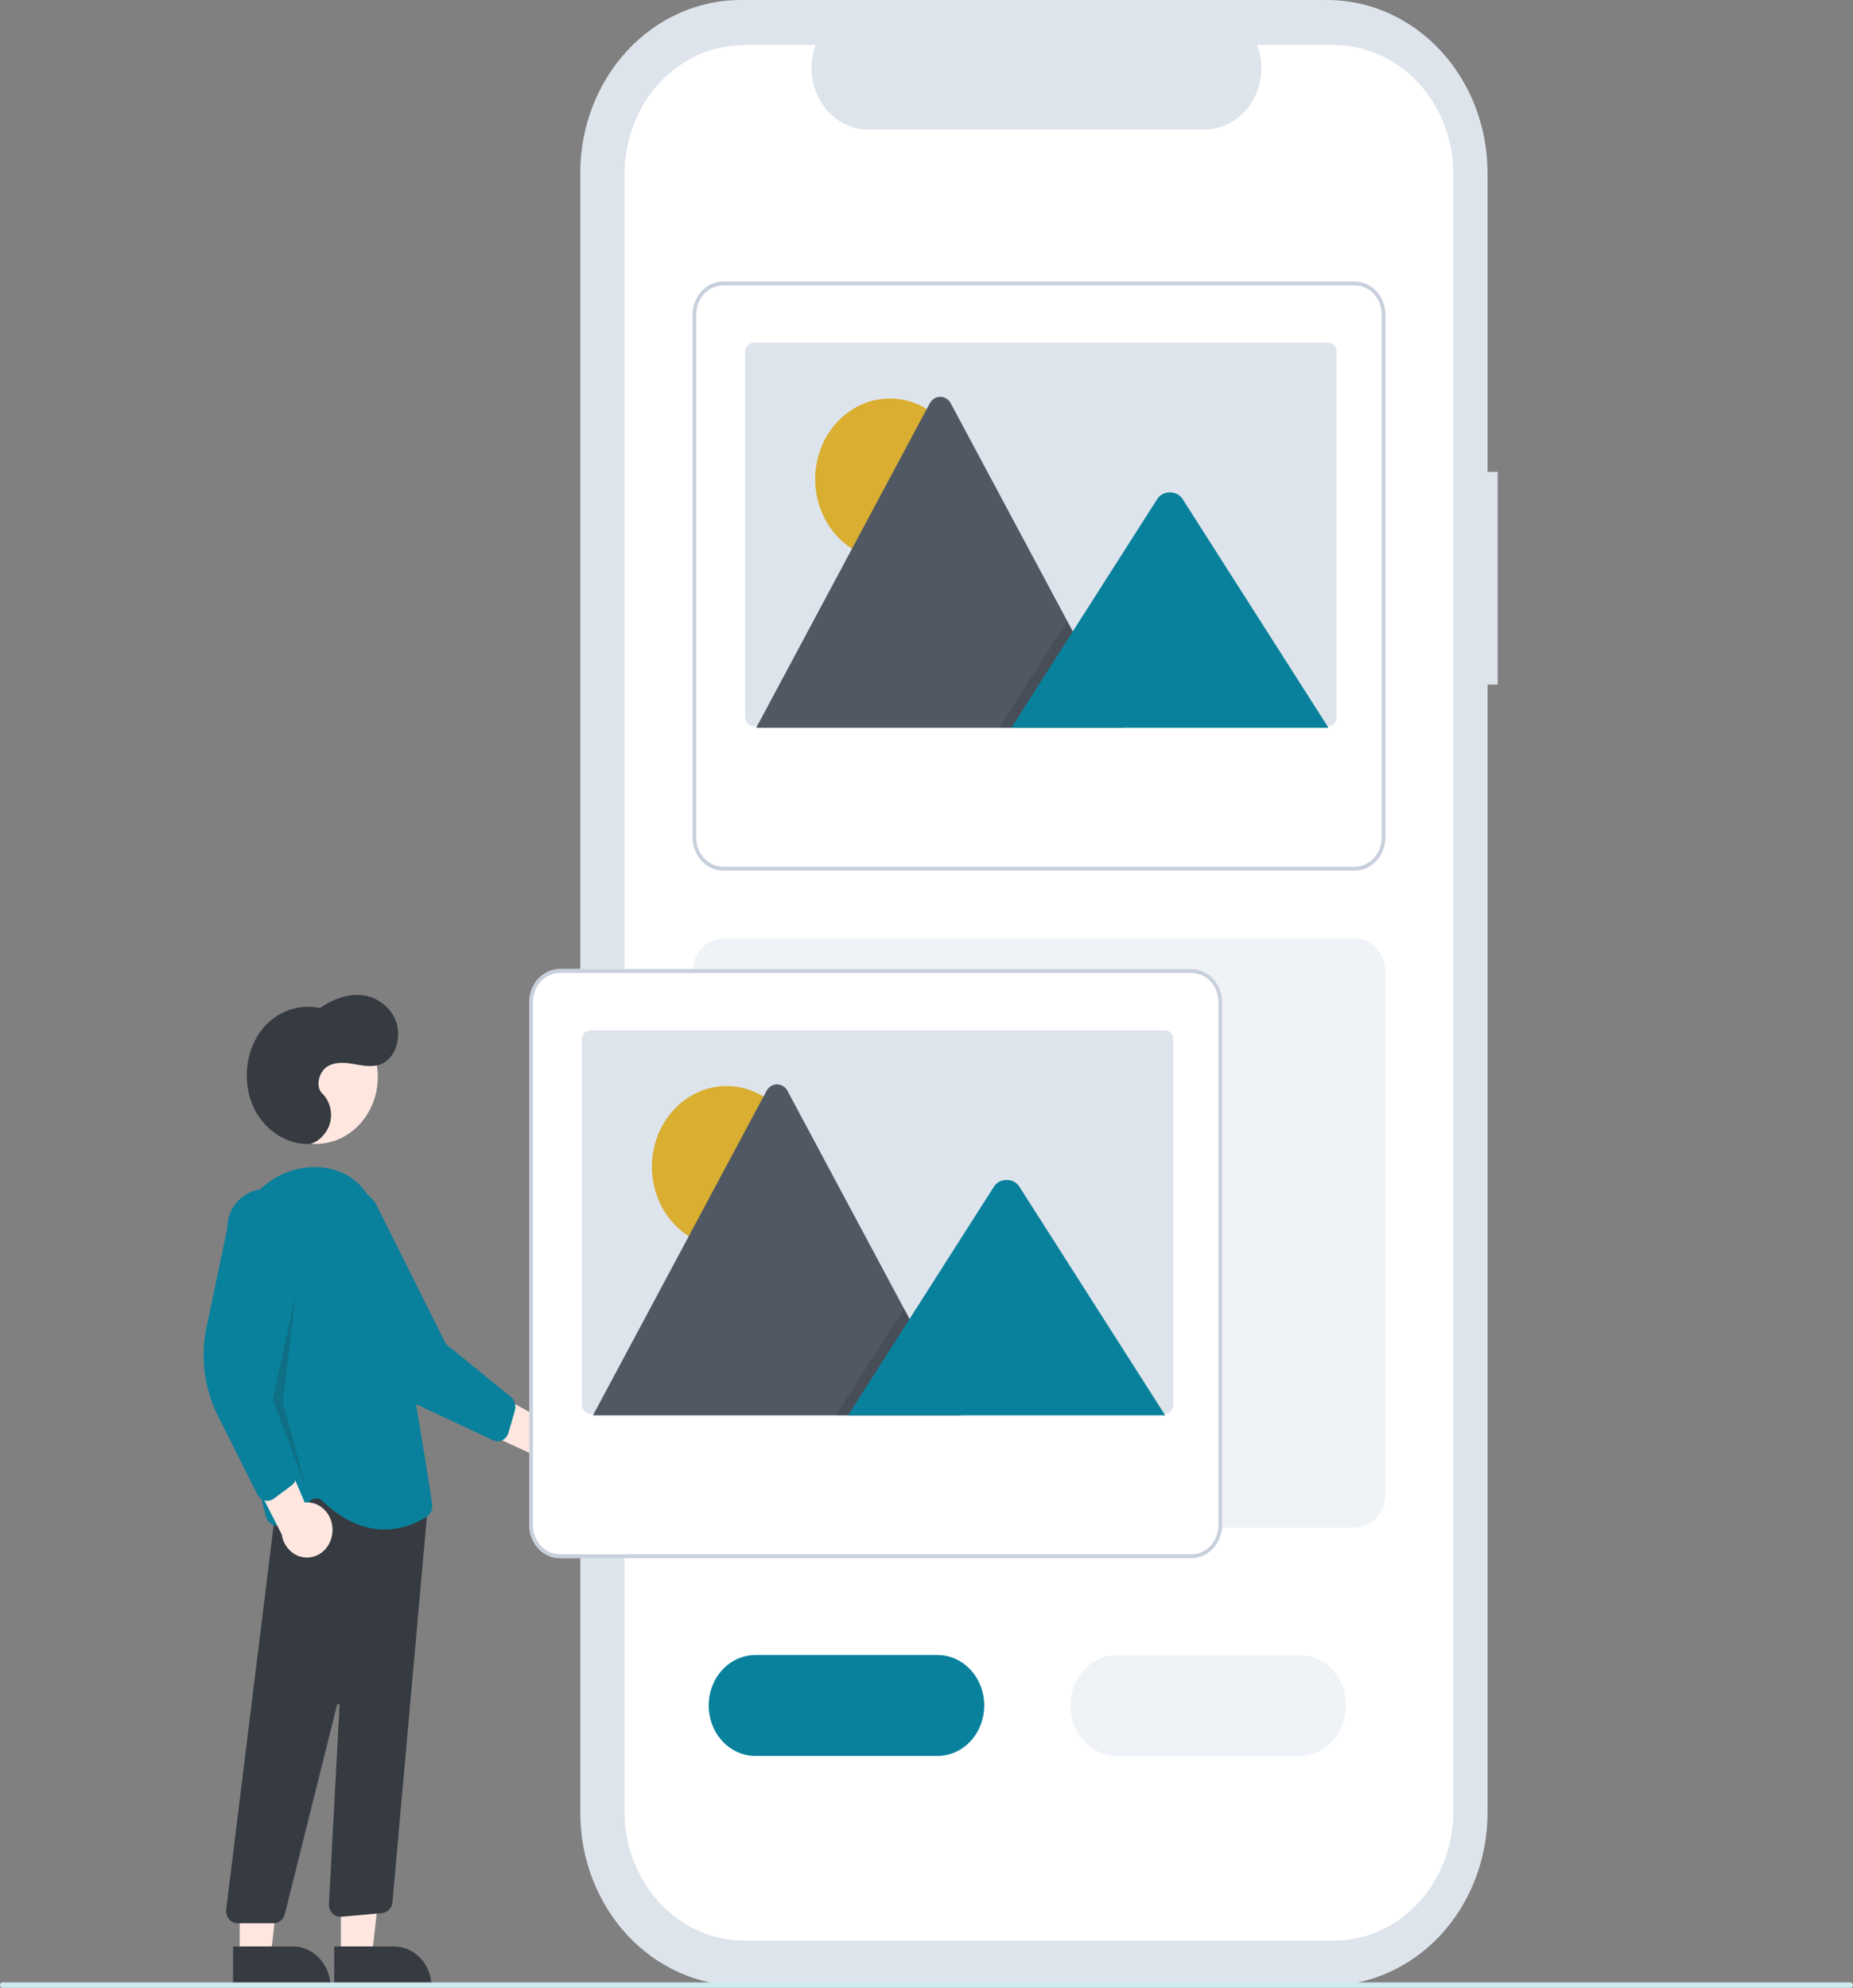
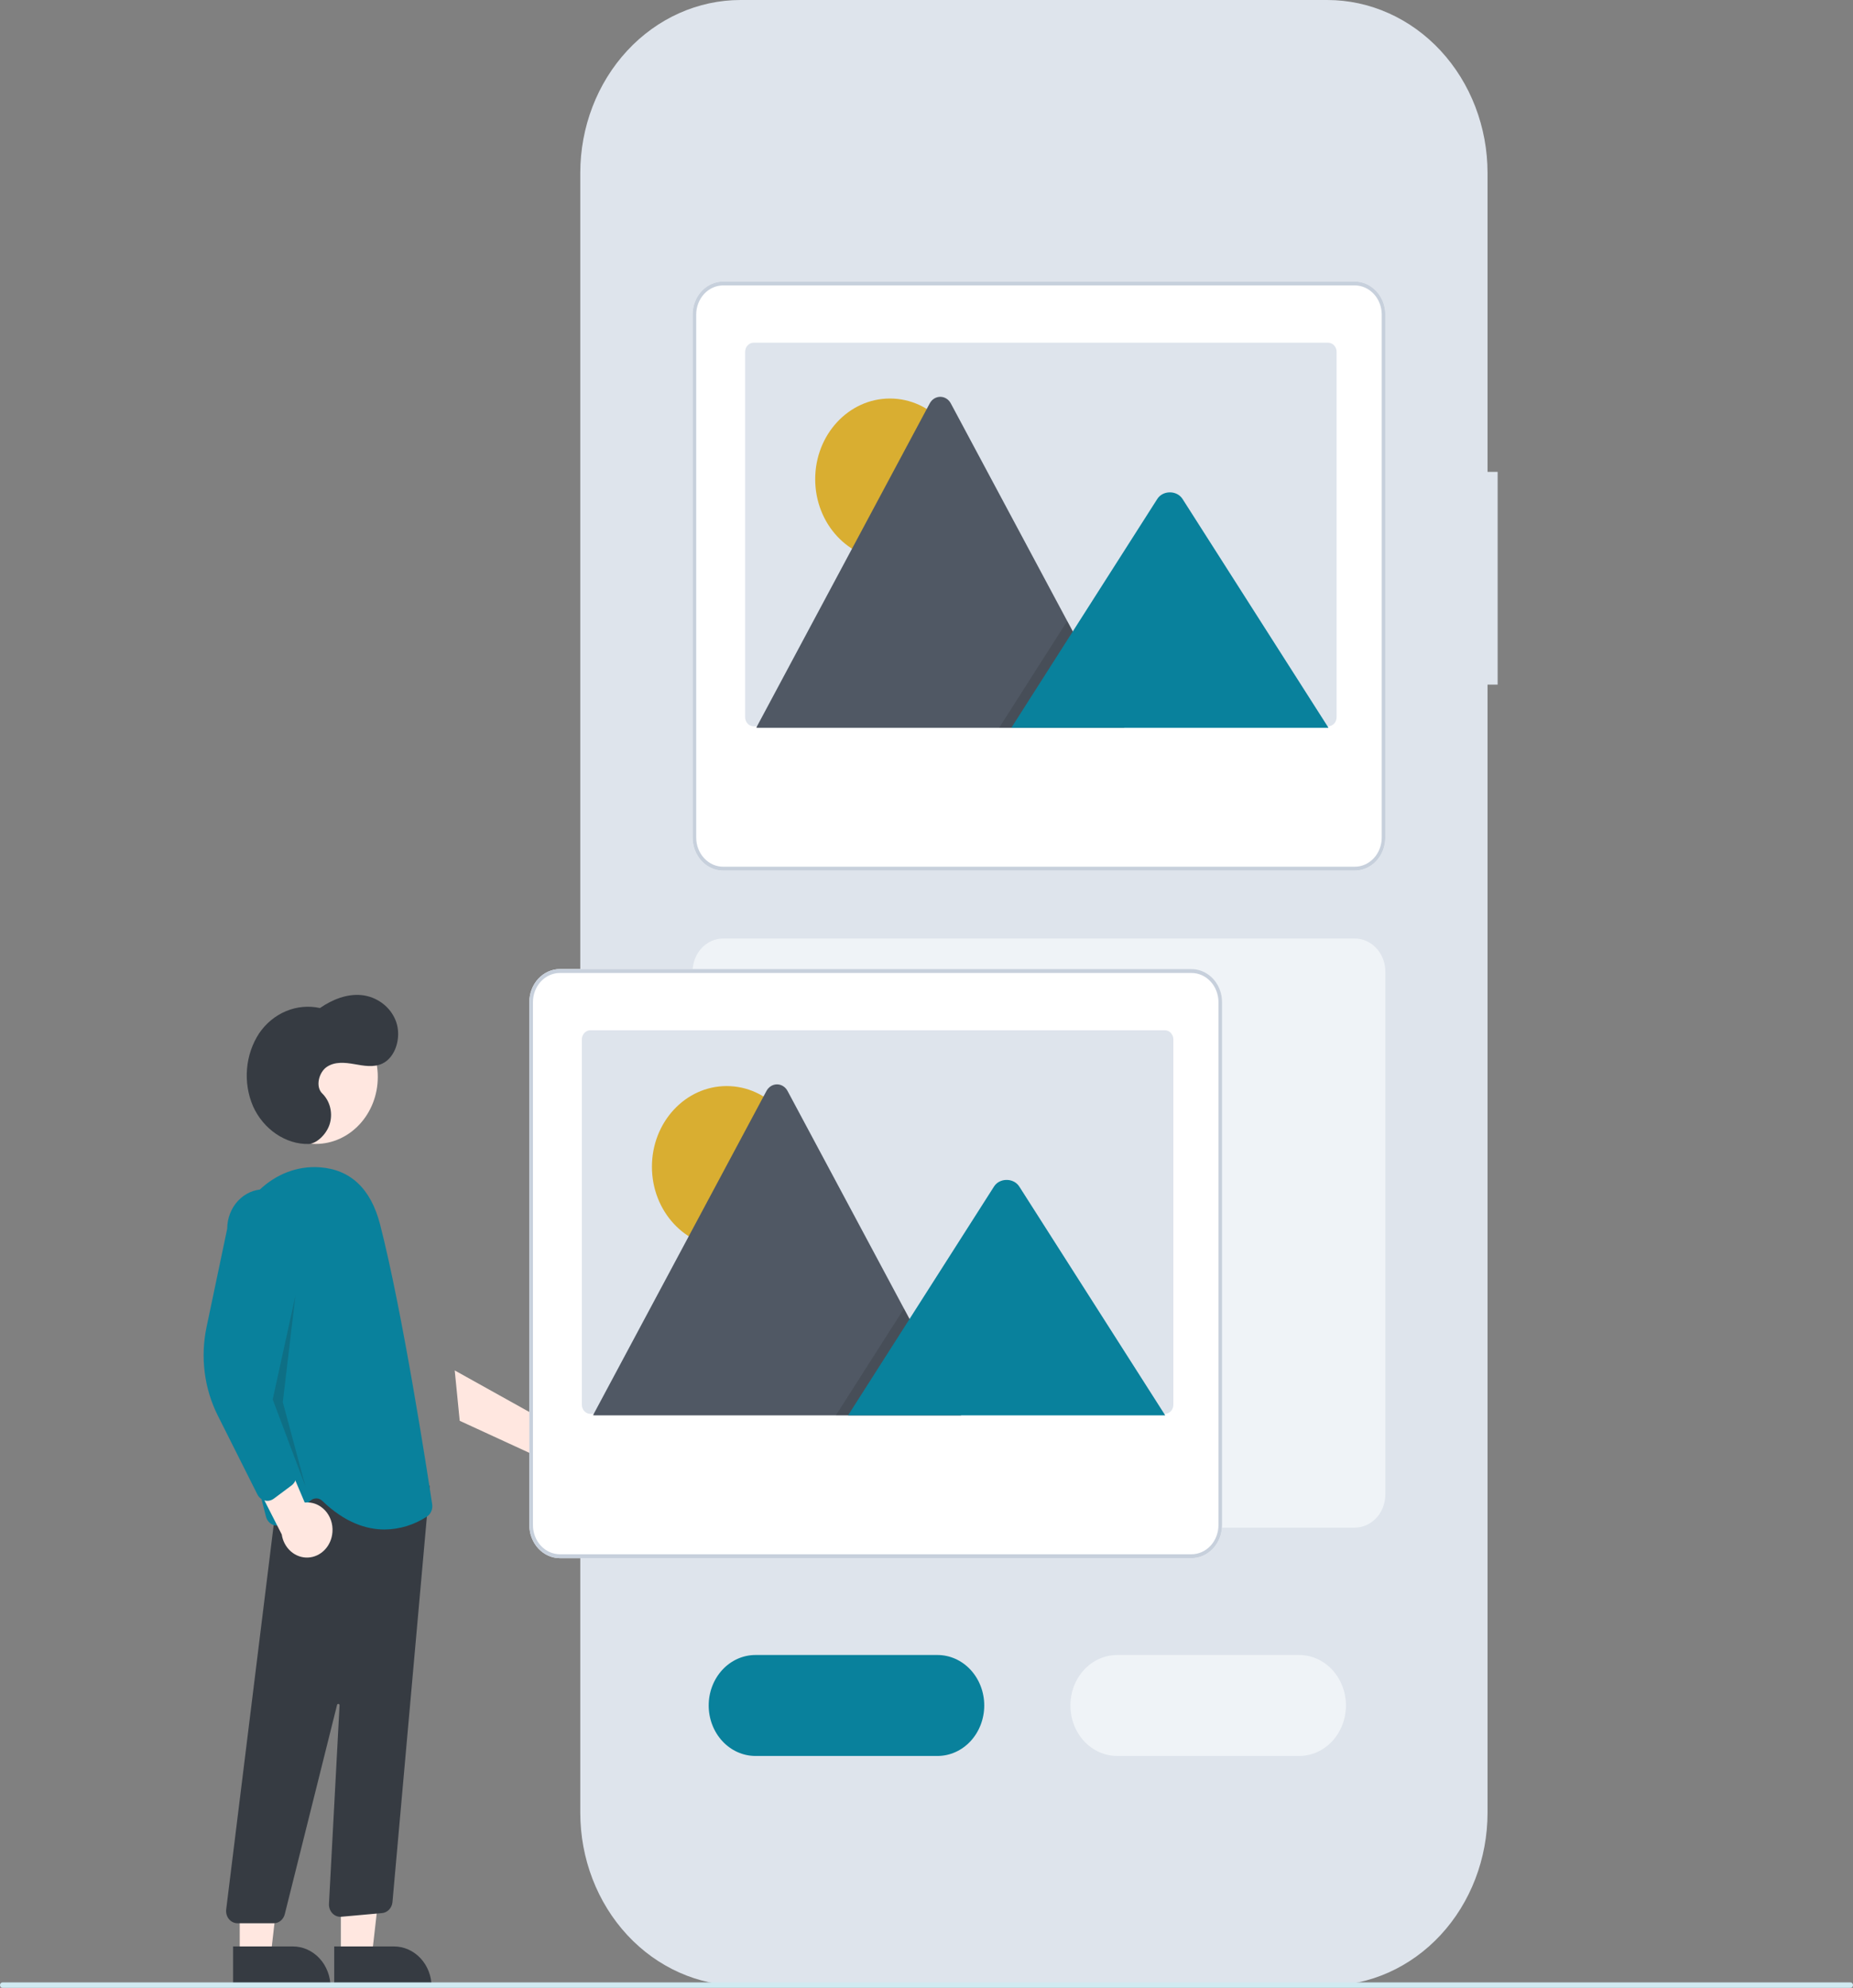
<svg xmlns="http://www.w3.org/2000/svg" fill="none" viewBox="0 0 110 118" height="118" width="110">
  <rect x="0" y="0" width="110" height="118" fill="#808080" stroke="none" />
  <g clip-path="url(#clip0_10358_70727)">
    <path fill="#FFE7E0" d="M34.059 84.285C33.937 84.087 33.776 83.919 33.588 83.795C33.4 83.67 33.189 83.592 32.97 83.565C32.751 83.538 32.529 83.563 32.32 83.639C32.111 83.715 31.919 83.839 31.759 84.003L26.994 81.349L27.29 84.339L31.77 86.401C32.043 86.673 32.399 86.827 32.771 86.834C33.142 86.841 33.503 86.701 33.785 86.44C34.067 86.18 34.251 85.816 34.301 85.419C34.352 85.022 34.265 84.619 34.059 84.285Z" />
-     <path fill="#09819C" d="M29.824 85.489C29.737 85.532 29.644 85.555 29.549 85.556C29.454 85.557 29.36 85.536 29.273 85.496L24.747 83.376C23.199 82.652 21.948 81.346 21.226 79.701L18.846 74.28C18.671 74.036 18.541 73.758 18.465 73.46C18.39 73.163 18.369 72.852 18.405 72.546C18.44 72.24 18.531 71.944 18.673 71.676C18.814 71.408 19.003 71.173 19.229 70.984C19.455 70.794 19.713 70.655 19.989 70.573C20.264 70.492 20.552 70.47 20.836 70.509C21.119 70.547 21.393 70.646 21.642 70.799C21.89 70.952 22.108 71.156 22.283 71.4L26.466 79.775L30.328 82.924C30.438 83.014 30.521 83.139 30.563 83.282C30.606 83.425 30.607 83.578 30.566 83.721L30.187 85.043C30.146 85.184 30.066 85.309 29.958 85.401C29.917 85.436 29.872 85.466 29.824 85.489Z" />
    <path fill="#FFE7E0" d="M18.741 67.904C20.777 67.904 22.427 66.123 22.427 63.926C22.427 61.73 20.777 59.949 18.741 59.949C16.706 59.949 15.056 61.73 15.056 63.926C15.056 66.123 16.706 67.904 18.741 67.904Z" />
    <path fill="#FFE7E0" d="M20.234 116.109L22.074 116.108L22.949 108.45L20.234 108.45L20.234 116.109Z" />
    <path fill="#363B42" d="M25.622 117.952L19.84 117.952L19.84 115.541L23.388 115.541C23.98 115.541 24.549 115.795 24.968 116.247C25.387 116.699 25.622 117.313 25.622 117.952Z" />
    <path fill="#FFE7E0" d="M14.231 116.109L16.071 116.108L16.946 108.45L14.231 108.45L14.231 116.109Z" />
    <path fill="#363B42" d="M19.62 117.952L13.837 117.952L13.837 115.541L17.386 115.541C17.978 115.541 18.546 115.795 18.965 116.247C19.384 116.699 19.62 117.313 19.62 117.952Z" />
    <path fill="#363B42" d="M13.589 113.916C13.526 113.838 13.479 113.746 13.451 113.647C13.423 113.548 13.415 113.443 13.428 113.34L16.649 87.267L24.652 88.734L25.506 88.181L23.297 112.919C23.279 113.086 23.208 113.241 23.096 113.358C22.984 113.475 22.838 113.547 22.683 113.561L20.259 113.779C20.163 113.788 20.066 113.774 19.975 113.739C19.884 113.703 19.801 113.648 19.732 113.575C19.663 113.502 19.609 113.414 19.574 113.317C19.539 113.219 19.523 113.115 19.529 113.011L20.157 101.23C20.158 101.21 20.152 101.19 20.14 101.174C20.129 101.159 20.112 101.148 20.094 101.145C20.075 101.142 20.056 101.146 20.041 101.157C20.025 101.168 20.014 101.184 20.009 101.204L16.905 113.626C16.866 113.781 16.782 113.917 16.664 114.015C16.546 114.112 16.402 114.165 16.253 114.165H14.097C14.001 114.165 13.906 114.143 13.818 114.1C13.731 114.057 13.652 113.995 13.589 113.916Z" />
    <path fill="#09819C" d="M19.131 89.092C19.04 89.002 18.921 88.95 18.798 88.945C18.674 88.939 18.552 88.981 18.454 89.062L16.854 90.405C16.767 90.478 16.664 90.527 16.555 90.548C16.447 90.569 16.335 90.56 16.23 90.523C16.125 90.486 16.03 90.422 15.953 90.336C15.876 90.251 15.82 90.146 15.79 90.031C15.005 87.065 13.227 79.598 13.665 74.343C13.913 71.364 16.297 69.1 18.978 69.29C20.811 69.422 22.017 70.564 22.563 72.682C23.902 77.885 25.373 87.428 25.655 89.288C25.677 89.432 25.658 89.581 25.601 89.713C25.544 89.846 25.451 89.957 25.334 90.031C24.577 90.522 23.712 90.784 22.829 90.792C21.761 90.792 20.48 90.391 19.131 89.092Z" />
    <path fill="#FFE7E0" d="M19.735 90.943C19.753 90.706 19.723 90.467 19.646 90.244C19.569 90.02 19.448 89.818 19.291 89.651C19.134 89.484 18.945 89.356 18.737 89.276C18.529 89.196 18.307 89.167 18.088 89.189L15.856 83.927L14.379 86.477L16.725 91.084C16.784 91.479 16.977 91.838 17.265 92.091C17.553 92.344 17.917 92.474 18.288 92.456C18.659 92.439 19.011 92.275 19.278 91.996C19.545 91.718 19.707 91.343 19.735 90.943Z" />
    <path fill="#09819C" d="M15.715 89.07C15.622 89.046 15.536 89.001 15.461 88.939C15.385 88.876 15.323 88.798 15.278 88.708L12.928 84.026C12.124 82.425 11.887 80.564 12.259 78.788L13.487 72.938C13.488 72.629 13.545 72.324 13.656 72.039C13.766 71.755 13.927 71.496 14.13 71.279C14.334 71.062 14.574 70.89 14.839 70.773C15.104 70.656 15.387 70.597 15.673 70.599C15.959 70.6 16.242 70.662 16.505 70.782C16.769 70.901 17.008 71.076 17.209 71.295C17.41 71.515 17.569 71.775 17.677 72.061C17.785 72.346 17.839 72.652 17.838 72.961L16.34 82.337L17.578 87.387C17.614 87.532 17.607 87.685 17.559 87.825C17.511 87.966 17.424 88.087 17.31 88.173L16.256 88.96C16.143 89.044 16.009 89.09 15.871 89.09C15.819 89.09 15.766 89.083 15.715 89.07Z" />
    <path fill="#272829" d="M17.538 76.915L16.188 83.069L18.138 88.252L16.788 83.231L17.538 76.915Z" opacity="0.2" />
    <path fill="#363B42" d="M18.318 67.907C16.967 67.94 15.631 67.033 15.021 65.667C14.723 64.975 14.6 64.21 14.664 63.449C14.727 62.688 14.976 61.96 15.384 61.336C15.791 60.741 16.347 60.284 16.987 60.019C17.626 59.753 18.323 59.69 18.994 59.837C19.738 59.326 20.602 58.982 21.468 59.07C22.335 59.157 23.192 59.739 23.515 60.652C23.839 61.565 23.491 62.769 22.686 63.14C22.169 63.378 21.586 63.263 21.035 63.167C20.484 63.071 19.883 63.008 19.403 63.33C18.924 63.652 18.708 64.514 19.137 64.916C19.367 65.145 19.53 65.441 19.605 65.768C19.68 66.095 19.666 66.439 19.562 66.757C19.346 67.389 18.757 67.896 18.318 67.907Z" />
    <path fill="#DEE4EC" d="M88.905 28.01H88.305V10.268C88.305 8.92 88.059 7.585 87.581 6.339C87.103 5.093 86.402 3.961 85.519 3.008C84.635 2.054 83.586 1.298 82.432 0.782C81.278 0.266 80.04 1.48882e-06 78.791 0H43.962C41.438 -5.58398e-06 39.018 1.082 37.234 3.008C35.45 4.933 34.447 7.545 34.447 10.268V107.601C34.447 110.324 35.45 112.936 37.234 114.862C39.018 116.787 41.438 117.869 43.962 117.869H78.791C81.314 117.869 83.734 116.787 85.519 114.862C87.303 112.936 88.305 110.324 88.305 107.601V40.639H88.905L88.905 28.01Z" />
-     <path fill="white" d="M86.28 10.34V107.529C86.28 109.563 85.531 111.514 84.199 112.952C82.866 114.39 81.059 115.198 79.174 115.198H44.178C42.294 115.198 40.487 114.39 39.154 112.952C37.821 111.514 37.073 109.563 37.073 107.529V10.34C37.073 8.306 37.821 6.356 39.154 4.918C40.487 3.479 42.294 2.671 44.178 2.671H48.424C48.215 3.225 48.136 3.825 48.193 4.419C48.249 5.013 48.44 5.583 48.749 6.079C49.058 6.574 49.475 6.981 49.963 7.262C50.452 7.543 50.996 7.69 51.55 7.69H71.503C72.056 7.69 72.601 7.543 73.09 7.262C73.578 6.981 73.995 6.574 74.304 6.079C74.612 5.583 74.803 5.013 74.86 4.419C74.917 3.825 74.837 3.225 74.629 2.671H79.174C81.059 2.671 82.866 3.479 84.199 4.918C85.531 6.356 86.28 8.306 86.28 10.34Z" />
    <path fill="#EFF3F7" d="M82.131 57.008C82.004 56.629 81.771 56.3 81.465 56.068C81.159 55.836 80.795 55.711 80.421 55.711H42.932C42.693 55.711 42.457 55.761 42.236 55.86C42.016 55.958 41.816 56.103 41.647 56.285C41.478 56.467 41.345 56.683 41.253 56.921C41.162 57.159 41.115 57.414 41.115 57.671V88.719C41.116 89.239 41.307 89.737 41.648 90.105C41.989 90.472 42.45 90.679 42.932 90.68H80.421C80.903 90.679 81.364 90.472 81.705 90.105C82.045 89.737 82.237 89.239 82.237 88.719V57.671C82.238 57.445 82.202 57.221 82.131 57.008Z" />
    <path fill="white" d="M82.131 18.008C82.004 17.629 81.771 17.301 81.465 17.069C81.159 16.836 80.795 16.712 80.421 16.711H42.932C42.693 16.711 42.457 16.762 42.236 16.86C42.016 16.958 41.816 17.103 41.647 17.285C41.478 17.467 41.345 17.683 41.253 17.921C41.162 18.159 41.115 18.414 41.115 18.671V49.719C41.116 50.239 41.307 50.737 41.648 51.105C41.989 51.472 42.45 51.679 42.932 51.68H80.421C80.903 51.679 81.364 51.472 81.705 51.105C82.045 50.737 82.237 50.239 82.237 49.719V18.671C82.238 18.445 82.202 18.221 82.131 18.008Z" />
    <path fill="#C7D0DC" d="M82.131 18.008C82.004 17.629 81.771 17.301 81.465 17.069C81.159 16.836 80.795 16.712 80.421 16.711H42.932C42.693 16.711 42.457 16.762 42.236 16.86C42.016 16.958 41.816 17.103 41.647 17.285C41.478 17.467 41.345 17.683 41.253 17.921C41.162 18.159 41.115 18.414 41.115 18.671V49.719C41.116 50.239 41.307 50.737 41.648 51.105C41.989 51.472 42.45 51.679 42.932 51.68H80.421C80.903 51.679 81.364 51.472 81.705 51.105C82.045 50.737 82.237 50.239 82.237 49.719V18.671C82.238 18.445 82.202 18.221 82.131 18.008ZM82.024 49.719C82.023 50.178 81.854 50.617 81.554 50.942C81.253 51.266 80.846 51.449 80.421 51.449H42.932C42.507 51.449 42.099 51.266 41.799 50.942C41.498 50.617 41.329 50.178 41.329 49.719V18.671C41.33 18.213 41.498 17.773 41.799 17.449C42.099 17.125 42.507 16.942 42.932 16.942H80.421C80.846 16.942 81.253 17.125 81.554 17.449C81.854 17.773 82.023 18.213 82.024 18.671V49.719Z" />
    <path fill="#DEE4EC" d="M79.346 20.889V42.569C79.346 42.64 79.333 42.711 79.308 42.777C79.282 42.844 79.245 42.904 79.198 42.955C79.151 43.005 79.096 43.045 79.034 43.073C78.973 43.1 78.907 43.114 78.841 43.114H44.739C44.715 43.115 44.691 43.113 44.667 43.108C44.546 43.09 44.436 43.025 44.357 42.926C44.277 42.827 44.233 42.7 44.233 42.569V20.889C44.233 20.817 44.246 20.746 44.272 20.68C44.297 20.614 44.334 20.553 44.381 20.503C44.428 20.452 44.484 20.412 44.545 20.384C44.607 20.357 44.672 20.343 44.739 20.343H78.84C78.907 20.343 78.972 20.357 79.034 20.384C79.095 20.412 79.151 20.452 79.198 20.503C79.245 20.553 79.282 20.613 79.308 20.68C79.333 20.746 79.346 20.817 79.346 20.888V20.889Z" />
    <path fill="#D9AE31" d="M52.83 33.233C55.28 33.233 57.267 31.089 57.267 28.445C57.267 25.8 55.28 23.656 52.83 23.656C50.379 23.656 48.393 25.8 48.393 28.445C48.393 31.089 50.379 33.233 52.83 33.233Z" />
    <path fill="#505864" d="M66.743 43.201H44.977C44.95 43.202 44.922 43.199 44.895 43.194L55.19 23.95C55.253 23.83 55.344 23.73 55.454 23.661C55.565 23.591 55.69 23.555 55.818 23.555C55.945 23.555 56.07 23.591 56.181 23.661C56.291 23.73 56.382 23.83 56.445 23.95L63.354 36.864L63.685 37.482L66.743 43.201Z" />
    <path fill="#272829" d="M66.744 43.201H59.312L62.96 37.482L63.223 37.071L63.354 36.864L63.685 37.482L66.744 43.201Z" opacity="0.2" />
    <path fill="#09819C" d="M78.863 43.201H60.037L63.685 37.482L63.947 37.07L68.701 29.617C69.013 29.129 69.763 29.099 70.129 29.525C70.154 29.555 70.177 29.585 70.198 29.617L78.863 43.201Z" />
    <path fill="white" d="M72.439 58.822C72.312 58.442 72.079 58.114 71.773 57.882C71.468 57.65 71.103 57.525 70.729 57.524H33.24C33.001 57.524 32.765 57.575 32.545 57.673C32.324 57.772 32.124 57.916 31.955 58.098C31.787 58.28 31.653 58.496 31.561 58.734C31.47 58.972 31.423 59.227 31.423 59.484V90.533C31.424 91.052 31.616 91.55 31.956 91.918C32.297 92.285 32.758 92.492 33.24 92.493H70.729C71.211 92.492 71.672 92.285 72.013 91.918C72.353 91.55 72.545 91.052 72.546 90.533V59.484C72.546 59.258 72.51 59.034 72.439 58.822Z" />
    <path fill="#C7D0DC" d="M72.439 58.822C72.312 58.442 72.079 58.114 71.773 57.882C71.468 57.65 71.103 57.525 70.729 57.524H33.24C33.001 57.524 32.765 57.575 32.545 57.673C32.324 57.772 32.124 57.916 31.955 58.098C31.787 58.28 31.653 58.496 31.561 58.734C31.47 58.972 31.423 59.227 31.423 59.484V90.533C31.424 91.052 31.616 91.55 31.956 91.918C32.297 92.285 32.758 92.492 33.24 92.493H70.729C71.211 92.492 71.672 92.285 72.013 91.918C72.353 91.55 72.545 91.052 72.546 90.533V59.484C72.546 59.258 72.51 59.034 72.439 58.822ZM72.332 90.533C72.331 90.991 72.162 91.431 71.862 91.755C71.561 92.079 71.154 92.262 70.729 92.262H33.24C32.815 92.262 32.407 92.079 32.107 91.755C31.807 91.431 31.638 90.991 31.637 90.533V59.484C31.638 59.026 31.807 58.586 32.107 58.262C32.407 57.938 32.815 57.755 33.24 57.755H70.729C71.154 57.755 71.561 57.938 71.862 58.262C72.162 58.586 72.331 59.026 72.332 59.484L72.332 90.533Z" />
    <path fill="#DEE4EC" d="M69.654 61.702V83.382C69.654 83.454 69.641 83.525 69.616 83.591C69.59 83.657 69.553 83.717 69.506 83.768C69.459 83.818 69.404 83.859 69.342 83.886C69.281 83.913 69.215 83.928 69.149 83.928H35.047C35.023 83.928 34.999 83.926 34.975 83.922C34.855 83.903 34.745 83.838 34.665 83.739C34.585 83.64 34.541 83.513 34.541 83.382V61.702C34.541 61.63 34.554 61.559 34.58 61.493C34.605 61.427 34.642 61.367 34.69 61.316C34.736 61.265 34.792 61.225 34.853 61.198C34.915 61.17 34.98 61.156 35.047 61.156H69.148C69.215 61.156 69.281 61.17 69.342 61.198C69.403 61.225 69.459 61.265 69.506 61.316C69.553 61.367 69.59 61.427 69.616 61.493C69.641 61.559 69.654 61.63 69.654 61.702V61.702Z" />
    <path fill="#D9AE31" d="M43.138 74.047C45.588 74.047 47.575 71.903 47.575 69.258C47.575 66.613 45.588 64.469 43.138 64.469C40.687 64.469 38.701 66.613 38.701 69.258C38.701 71.903 40.687 74.047 43.138 74.047Z" />
    <path fill="#505864" d="M57.052 84.015H35.285C35.258 84.015 35.23 84.013 35.204 84.008L45.498 64.763C45.561 64.643 45.652 64.544 45.763 64.474C45.873 64.405 45.998 64.368 46.126 64.368C46.253 64.368 46.379 64.405 46.489 64.474C46.599 64.544 46.69 64.643 46.753 64.763L53.662 77.678L53.993 78.296L57.052 84.015Z" />
    <path fill="#272829" d="M57.051 84.015H49.62L53.268 78.296L53.53 77.884L53.662 77.678L53.993 78.296L57.051 84.015Z" opacity="0.2" />
    <path fill="#09819C" d="M69.171 84.015H50.345L53.993 78.296L54.255 77.884L59.009 70.431C59.321 69.942 60.071 69.912 60.437 70.339C60.462 70.368 60.485 70.398 60.506 70.431L69.171 84.015Z" />
    <path fill="#09819C" d="M55.651 104.234H44.847C44.11 104.234 43.404 103.918 42.883 103.356C42.363 102.794 42.07 102.032 42.07 101.237C42.07 100.443 42.363 99.681 42.883 99.119C43.404 98.557 44.11 98.241 44.847 98.241H55.651C56.388 98.241 57.094 98.557 57.615 99.119C58.135 99.681 58.428 100.443 58.428 101.237C58.428 102.032 58.135 102.794 57.615 103.356C57.094 103.918 56.388 104.234 55.651 104.234Z" />
    <path fill="#EFF3F7" d="M77.123 104.234H66.318C65.582 104.234 64.876 103.918 64.355 103.356C63.834 102.794 63.542 102.032 63.542 101.237C63.542 100.443 63.834 99.681 64.355 99.119C64.876 98.557 65.582 98.241 66.318 98.241H77.123C77.859 98.241 78.566 98.557 79.086 99.119C79.607 99.681 79.899 100.443 79.899 101.237C79.899 102.032 79.607 102.794 79.086 103.356C78.566 103.918 77.859 104.234 77.123 104.234Z" />
    <path fill="#D0EAF1" d="M109.85 118H0.15C0.11 118 0.072 117.983 0.044 117.953C0.016 117.922 0 117.881 0 117.838C0 117.795 0.016 117.754 0.044 117.724C0.072 117.693 0.11 117.676 0.15 117.676H109.85C109.89 117.676 109.928 117.693 109.956 117.724C109.984 117.754 110 117.795 110 117.838C110 117.881 109.984 117.922 109.956 117.953C109.928 117.983 109.89 118 109.85 118Z" />
  </g>
  <defs>
    <clipPath id="clip0_10358_70727">
      <rect fill="white" height="118" width="110" />
    </clipPath>
  </defs>
</svg>